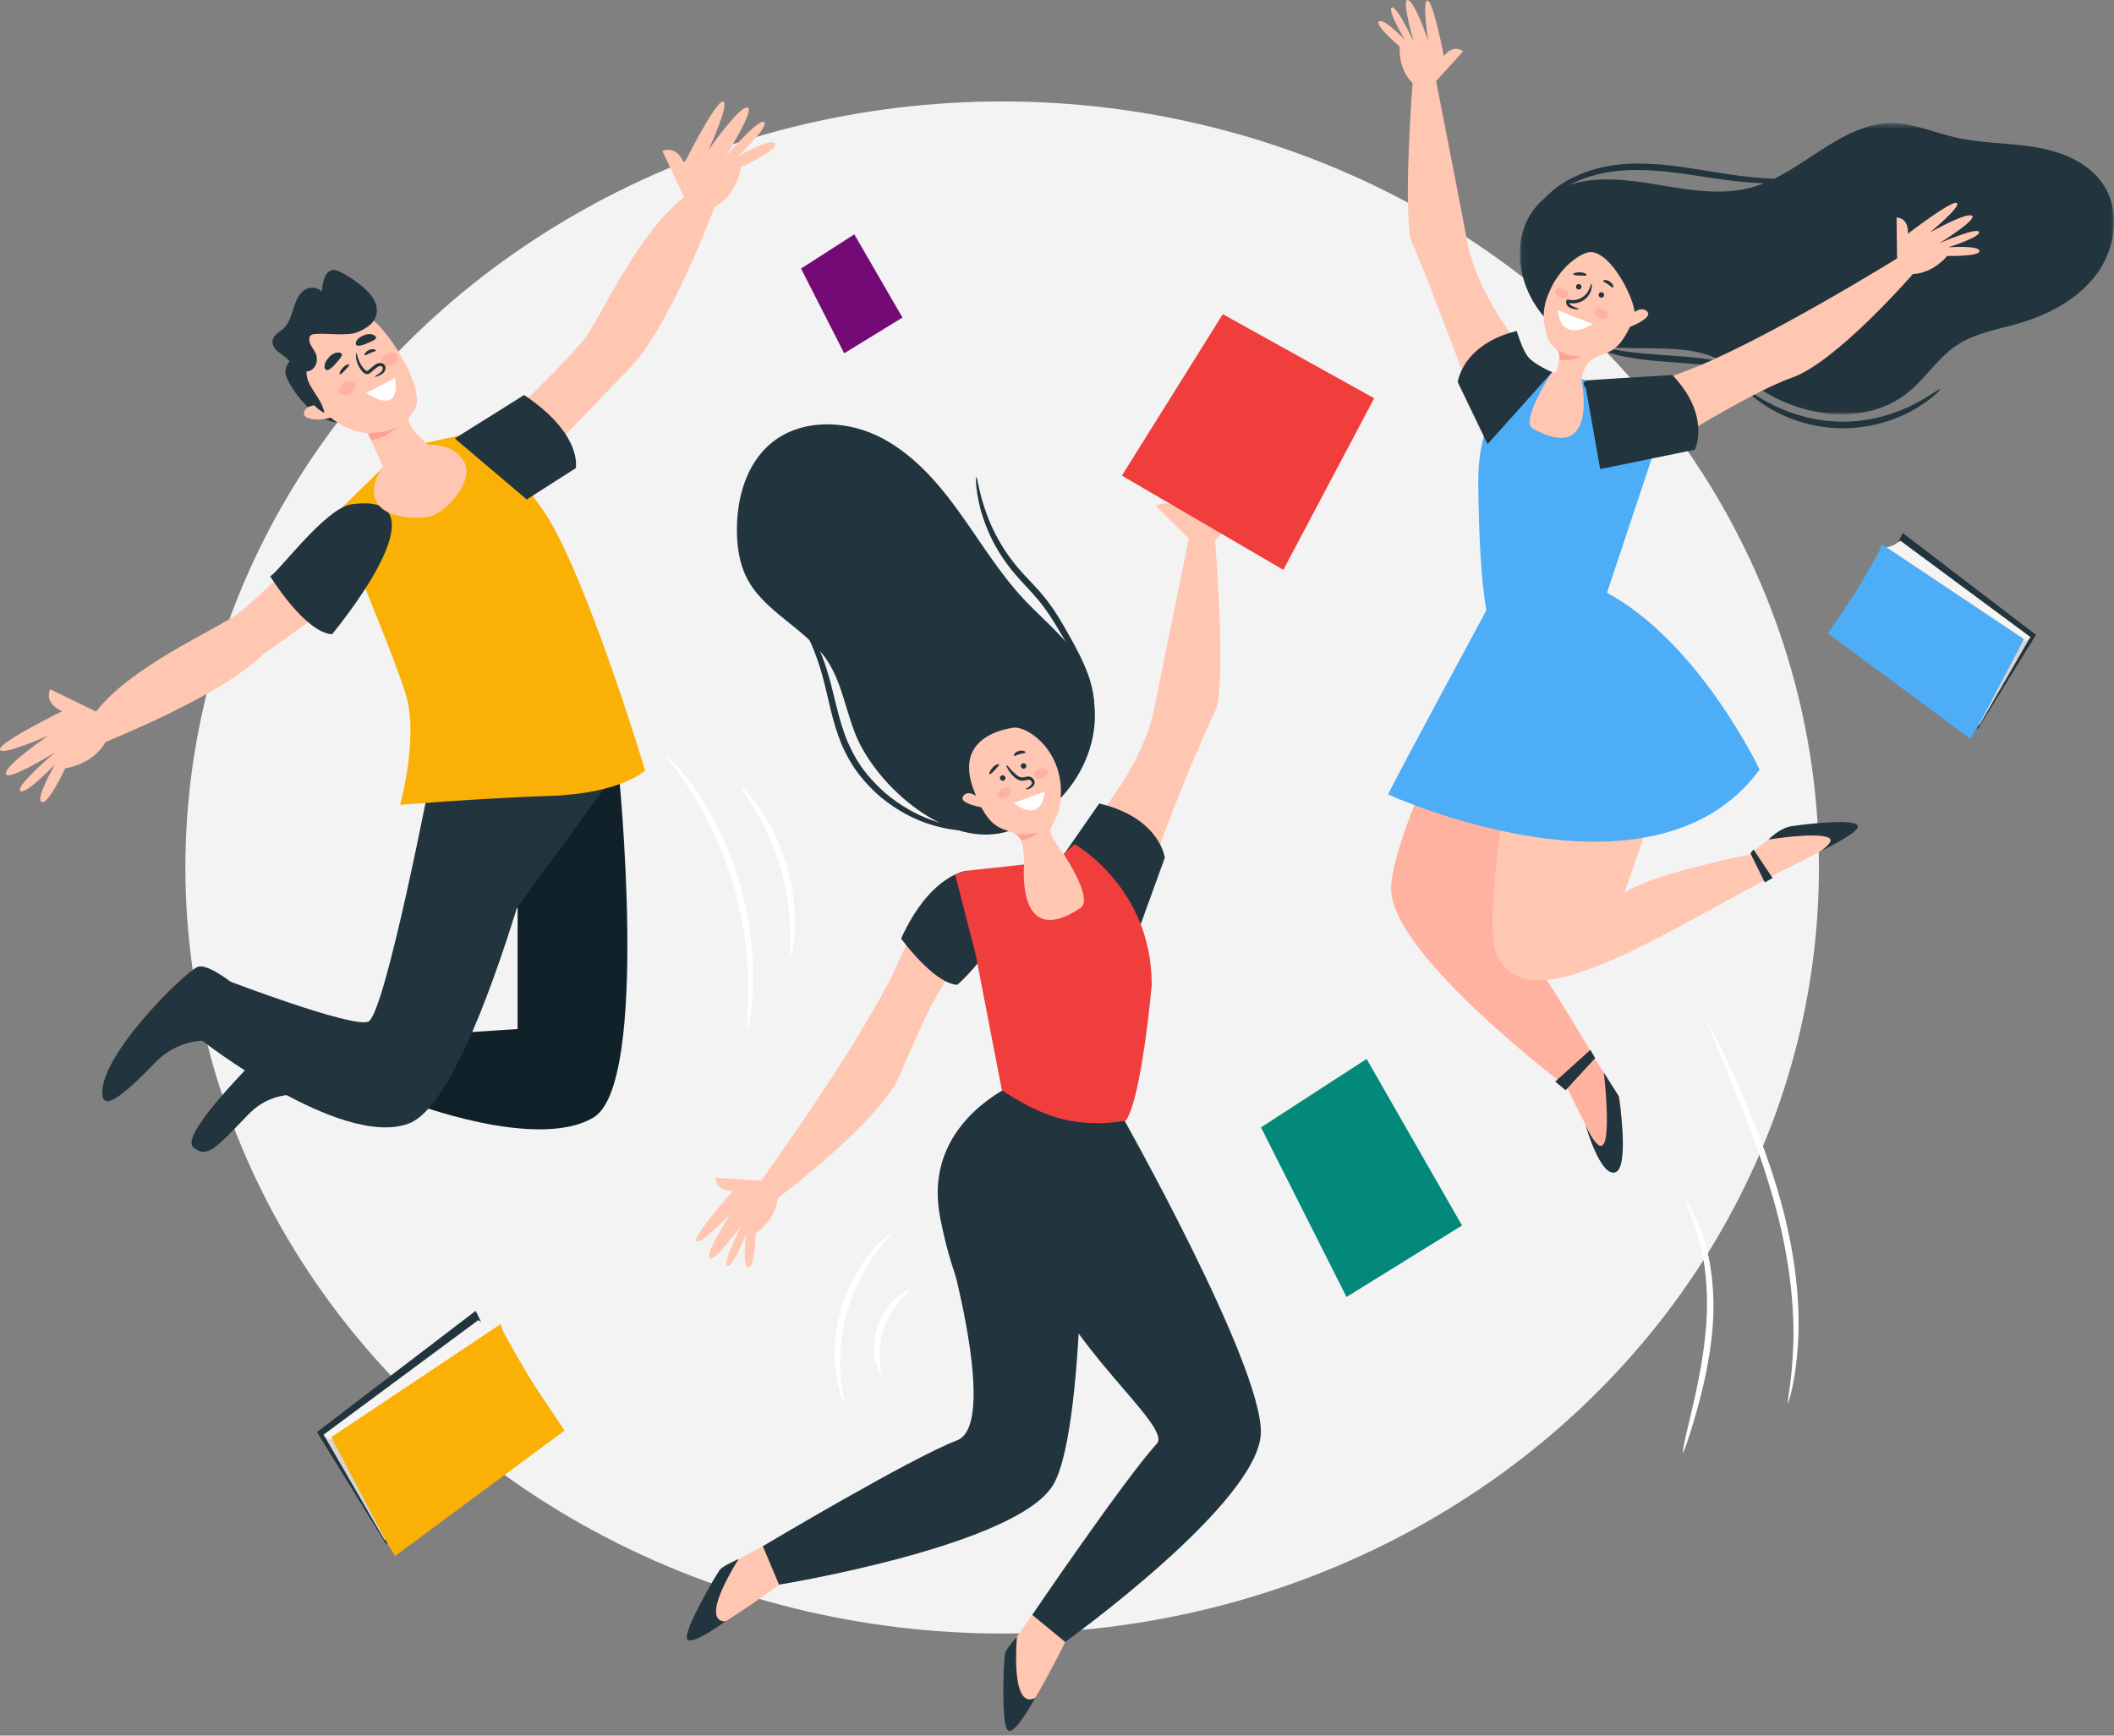
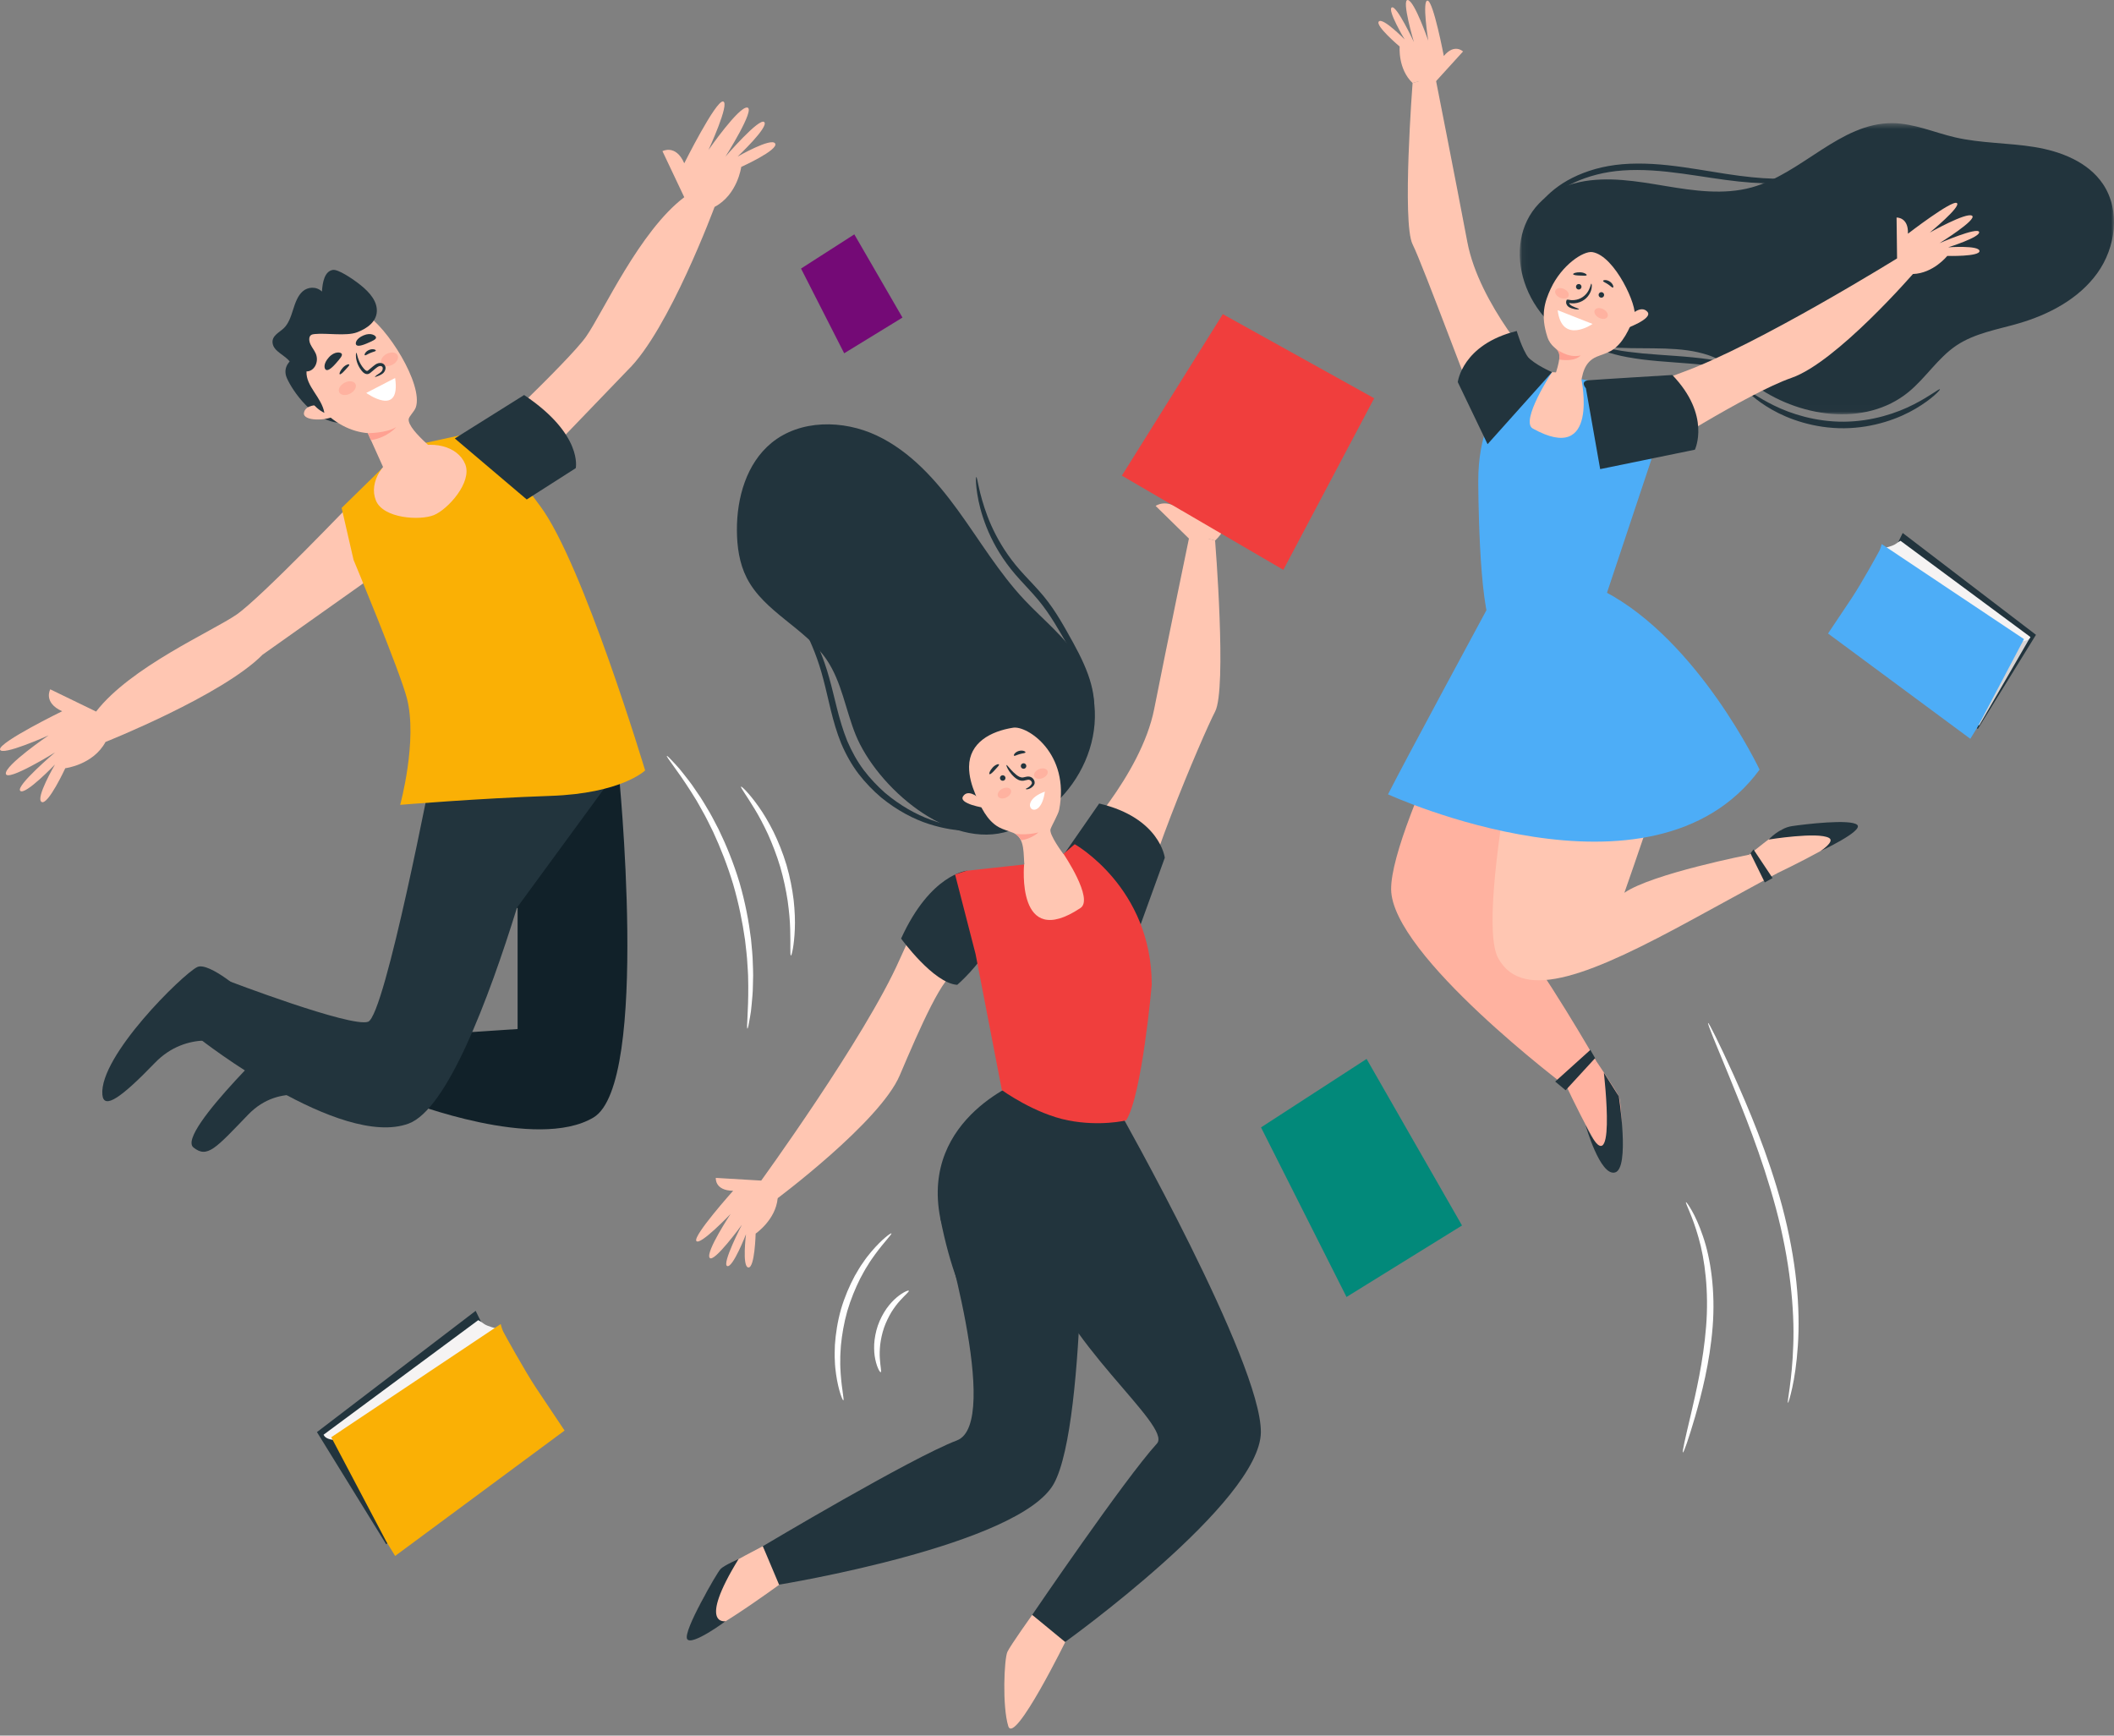
<svg xmlns="http://www.w3.org/2000/svg" width="352" height="289" viewBox="0 0 352 289" fill="none">
  <rect x="0" y="0" width="352" height="289" fill="#808080" stroke="none" />
-   <ellipse rx="136" ry="127.554" transform="matrix(-1 0 0 1 166.869 144.445)" fill="#F3F3F3" />
  <path fill-rule="evenodd" clip-rule="evenodd" d="M280.737 200.181C280.796 200.147 281.162 200.63 281.703 201.581C282.247 202.53 282.923 203.97 283.551 205.829C284.839 209.534 285.648 215.003 285.169 220.967C284.693 226.931 283.315 232.166 282.251 235.892C281.163 239.62 280.362 241.882 280.224 241.844C280.072 241.802 280.612 239.461 281.505 235.697C282.375 231.933 283.616 226.726 284.081 220.885C284.549 215.045 283.884 209.73 282.815 206.055C281.777 202.362 280.566 200.27 280.737 200.181Z" fill="white" />
  <path fill-rule="evenodd" clip-rule="evenodd" d="M284.411 170.334C284.48 170.304 284.922 171.114 285.661 172.609C286.399 174.103 287.437 176.281 288.664 178.998C291.098 184.433 294.374 192.041 296.75 200.874C297.918 205.292 298.714 209.587 299.117 213.532C299.524 217.476 299.565 221.059 299.362 224.049C299.165 227.041 298.787 229.442 298.424 231.075C298.064 232.711 297.779 233.592 297.715 233.577C297.514 233.538 298.403 229.938 298.592 224.014C298.827 218.102 298.051 209.888 295.696 201.155C293.347 192.418 290.205 184.806 287.956 179.304C286.823 176.551 285.907 174.322 285.273 172.782C284.654 171.235 284.342 170.365 284.411 170.334Z" fill="white" />
  <path fill-rule="evenodd" clip-rule="evenodd" d="M148.425 205.365C148.551 205.501 147.314 206.68 145.71 208.87C145.311 209.42 144.879 210.021 144.474 210.709C144.031 211.37 143.646 212.13 143.218 212.914C142.421 214.513 141.665 216.329 141.081 218.307C140.523 220.292 140.198 222.232 140.022 224.01C139.969 224.901 139.892 225.75 139.914 226.545C139.892 227.343 139.938 228.083 139.982 228.761C140.176 231.468 140.597 233.125 140.418 233.173C140.309 233.21 139.617 231.61 139.215 228.84C139.119 228.148 139.027 227.387 139.01 226.564C138.948 225.742 138.992 224.863 139.02 223.936C139.145 222.09 139.453 220.066 140.034 218.005C140.638 215.951 141.453 214.074 142.33 212.443C142.799 211.643 143.228 210.875 143.718 210.213C144.17 209.524 144.653 208.929 145.103 208.394C146.916 206.262 148.353 205.276 148.425 205.365Z" fill="white" />
  <path fill-rule="evenodd" clip-rule="evenodd" d="M151.327 214.921C151.419 215.067 150.73 215.594 149.83 216.602C149.374 217.099 148.894 217.744 148.422 218.492C147.969 219.252 147.536 220.125 147.196 221.086C146.87 222.053 146.674 223.007 146.562 223.886C146.473 224.765 146.453 225.568 146.505 226.242C146.592 227.59 146.811 228.43 146.648 228.489C146.531 228.538 146.041 227.769 145.741 226.344C145.584 225.634 145.52 224.764 145.561 223.801C145.624 222.84 145.808 221.787 146.165 220.731C146.535 219.679 147.04 218.737 147.582 217.941C148.143 217.157 148.73 216.513 149.291 216.05C150.405 215.112 151.265 214.809 151.327 214.921Z" fill="white" />
  <path fill-rule="evenodd" clip-rule="evenodd" d="M111.039 125.869C111.096 125.82 111.584 126.3 112.421 127.216C112.847 127.669 113.349 128.24 113.881 128.944C114.418 129.641 115.064 130.416 115.67 131.347C115.983 131.806 116.312 132.287 116.653 132.789C116.991 133.294 117.297 133.846 117.639 134.404C118.337 135.512 118.963 136.763 119.644 138.068C120.93 140.714 122.159 143.718 123.138 146.975C124.086 150.241 124.688 153.431 125.047 156.351C125.184 157.817 125.338 159.207 125.354 160.516C125.371 161.17 125.414 161.8 125.404 162.408C125.391 163.015 125.377 163.596 125.364 164.152C125.361 165.265 125.239 166.265 125.168 167.143C125.104 168.023 124.992 168.774 124.881 169.385C124.677 170.61 124.528 171.278 124.454 171.268C124.261 171.242 124.623 168.529 124.593 164.144C124.583 163.596 124.573 163.023 124.563 162.424C124.55 161.826 124.487 161.206 124.451 160.564C124.397 159.277 124.211 157.913 124.05 156.476C123.642 153.613 123.023 150.49 122.092 147.284C121.131 144.088 119.954 141.13 118.74 138.504C118.095 137.21 117.508 135.964 116.855 134.855C116.535 134.296 116.251 133.741 115.938 133.233C115.621 132.726 115.318 132.238 115.028 131.773C112.67 128.076 110.891 125.995 111.039 125.869Z" fill="white" />
  <path fill-rule="evenodd" clip-rule="evenodd" d="M123.387 130.978C123.48 130.895 124.732 132.067 126.325 134.325C127.126 135.449 127.971 136.865 128.793 138.499C129.592 140.143 130.353 142.011 130.961 144.034C131.551 146.064 131.926 148.046 132.149 149.861C132.346 151.679 132.407 153.326 132.345 154.706C132.234 157.466 131.819 159.13 131.697 159.111C131.522 159.09 131.662 157.405 131.573 154.705C131.538 153.356 131.399 151.753 131.153 149.992C130.881 148.233 130.488 146.315 129.916 144.344C129.325 142.378 128.613 140.554 127.886 138.93C127.134 137.317 126.38 135.897 125.677 134.744C124.284 132.43 123.252 131.091 123.387 130.978Z" fill="white" />
  <path fill-rule="evenodd" clip-rule="evenodd" d="M80.15 220.206L79.201 218.268L52.776 238.459L64.304 257.135L90.609 234.956L80.15 220.206Z" fill="#22343D" />
-   <path fill-rule="evenodd" clip-rule="evenodd" d="M53.883 238.891L64.011 256.405L64.659 256.116L55.64 239.74L53.883 238.891Z" fill="#D7D4D4" />
  <path fill-rule="evenodd" clip-rule="evenodd" d="M79.628 219.823L53.883 238.89C53.883 238.89 53.991 239.3 54.63 239.552C55.27 239.805 55.64 239.74 55.64 239.74L82.706 221.216C82.706 221.216 81.146 220.853 80.58 220.431C80.013 220.007 79.628 219.823 79.628 219.823Z" fill="#F5F3F3" />
  <path fill-rule="evenodd" clip-rule="evenodd" d="M83.367 220.468L55.156 239.312L64.318 256.677L65.794 259.082L94.007 238.202C94.007 238.202 91.035 233.767 89.251 231.089C87.467 228.411 83.965 222.096 83.774 221.691C83.583 221.287 83.367 220.468 83.367 220.468Z" fill="#FAB005" />
  <path fill-rule="evenodd" clip-rule="evenodd" d="M316.02 90.374L316.817 88.747L339.007 105.701L329.326 121.385L307.238 102.76L316.02 90.374Z" fill="#22343D" />
  <path fill-rule="evenodd" clip-rule="evenodd" d="M338.077 106.064L329.573 120.771L329.029 120.529L336.603 106.777L338.077 106.064Z" fill="#D7D4D4" />
  <path fill-rule="evenodd" clip-rule="evenodd" d="M316.458 90.052L338.077 106.064C338.077 106.064 337.986 106.407 337.45 106.619C336.913 106.831 336.602 106.777 336.602 106.777L313.874 91.222C313.874 91.222 315.184 90.918 315.659 90.562C316.135 90.207 316.458 90.052 316.458 90.052Z" fill="#F5F3F3" />
  <path fill-rule="evenodd" clip-rule="evenodd" d="M313.319 90.595L337.009 106.418L329.315 121L328.076 123.019L304.384 105.485C304.384 105.485 306.88 101.761 308.377 99.512C309.877 97.264 312.817 91.961 312.977 91.621C313.137 91.282 313.319 90.595 313.319 90.595Z" fill="#4DADF7" />
  <path fill-rule="evenodd" clip-rule="evenodd" d="M48.602 59.858C48.602 59.858 46.926 61.018 47.764 62.951C48.602 64.884 52.275 70.619 57.236 70.426C57.44 70.418 50.986 59.858 50.986 59.858H48.602Z" fill="#22343D" />
  <path fill-rule="evenodd" clip-rule="evenodd" d="M41.012 165.584C41.012 165.584 34.807 160.041 32.821 161.034C30.393 162.247 16.502 175.857 17.045 182.269C17.268 184.896 20.325 182.646 25.773 176.995C31.222 171.345 38.083 173.766 38.083 173.766L41.012 165.584Z" fill="#22343D" />
  <path fill-rule="evenodd" clip-rule="evenodd" d="M56.087 174.932L48.596 170.438C48.596 170.438 29.18 188.64 32.214 191.067C34.515 192.908 35.867 191.257 41.315 185.606C46.763 179.957 53.665 183.206 53.665 183.206L56.087 174.932Z" fill="#22343D" />
  <path fill-rule="evenodd" clip-rule="evenodd" d="M101.842 115.046L103.246 134.993L72.066 126.869L101.842 115.046Z" fill="#F3A683" />
  <path fill-rule="evenodd" clip-rule="evenodd" d="M72.066 127.556C72.066 127.556 99.34 129.275 102.972 128.063C102.972 128.063 108.302 180.426 98.818 186.075C89.333 191.726 68.049 183.452 68.049 183.452L73.796 172.152L86.186 171.345V151.166L85.297 151.368L72.066 127.556Z" fill="#112129" />
  <path fill-rule="evenodd" clip-rule="evenodd" d="M37.877 163.273C37.877 163.273 31.017 166.099 33.237 172.96C33.237 172.96 56.654 191.323 68.05 187.085C74.434 184.711 81.291 166.598 86.089 151.123L102.972 128.063C102.972 128.063 95.01 128.461 92.353 128.451C87.276 128.432 72.066 127.556 72.066 127.556C72.066 127.556 64.121 169.126 61.29 170.134C58.459 171.142 37.877 163.273 37.877 163.273Z" fill="#22343D" />
  <path fill-rule="evenodd" clip-rule="evenodd" d="M78.422 75.418C78.422 75.418 94.768 60.081 97.592 56.045C100.417 52.009 106.472 38.489 113.936 32.839L110.305 25.171C110.305 25.171 112.525 23.96 113.936 27.188C113.936 27.188 119.182 16.696 120.394 16.897C121.605 17.099 117.973 24.969 117.973 24.969C117.973 24.969 123.019 17.704 124.431 17.906C125.842 18.108 120.798 26.073 120.798 26.073C120.798 26.073 126.447 19.521 127.255 20.328C128.062 21.135 122.816 26.073 122.816 26.073C122.816 26.073 128.466 22.829 129.071 23.898C129.677 24.969 123.421 27.794 123.421 27.794C123.421 27.794 122.816 32.435 118.982 34.453C118.982 34.453 111.391 54.962 104.53 61.621L82.49 84.527L78.422 75.418Z" fill="#FFC6B2" />
  <path fill-rule="evenodd" clip-rule="evenodd" d="M58.91 83.367C58.91 83.367 43.422 99.568 39.36 102.355C35.297 105.14 21.722 111.07 16.003 118.482L8.369 114.779C8.369 114.779 7.138 116.986 10.353 118.429C10.353 118.429 -0.189 123.577 0.003 124.79C0.192 126.003 8.096 122.444 8.096 122.444C8.096 122.444 0.784 127.422 0.973 128.836C1.162 130.249 9.173 125.279 9.173 125.279C9.173 125.279 2.568 130.867 3.368 131.682C4.167 132.497 9.155 127.298 9.155 127.298C9.155 127.298 5.858 132.917 6.923 133.532C7.987 134.147 10.87 127.918 10.87 127.918C10.87 127.918 15.516 127.358 17.571 123.542C17.571 123.542 36.996 115.813 43.72 109.014L67.894 91.885L58.91 83.367Z" fill="#FFC6B2" />
  <path fill-rule="evenodd" clip-rule="evenodd" d="M64.716 76.909L56.883 84.578L58.869 93.222C58.869 93.222 66.587 111.75 67.753 116.27C69.567 123.298 66.633 134.015 66.633 134.015C66.633 134.015 79.717 132.929 91.621 132.525C103.525 132.121 107.419 128.286 107.419 128.286C107.419 128.286 97.098 93.91 89.972 84.3C82.845 74.692 80.253 71.685 80.253 71.685L69.76 73.978L64.716 76.909Z" fill="#FAB005" />
  <path fill-rule="evenodd" clip-rule="evenodd" d="M87.705 83.167L95.867 77.952C95.867 77.952 97.114 72.365 87.271 65.774L75.729 73.007L87.705 83.167Z" fill="#22343D" />
-   <path fill-rule="evenodd" clip-rule="evenodd" d="M58.533 83.971C54.059 84.599 45.882 95.939 44.97 95.918C44.97 95.918 50.725 105.309 55.284 105.614C55.284 105.614 75.344 81.613 58.533 83.971Z" fill="#22343D" />
  <path fill-rule="evenodd" clip-rule="evenodd" d="M74.328 76.592C74.328 76.592 67.824 71.732 68.05 69.795C68.107 69.307 69.008 68.515 69.243 67.812C70.504 64.028 64.424 54.28 60.688 52.225C57.749 50.609 59.037 50.467 52.852 54.142C46.668 57.817 50.191 64.173 52.953 67.46C55.564 70.567 58.555 71.898 61.245 72.123L65.07 80.62L74.328 76.592Z" fill="#FFC6B2" />
  <path fill-rule="evenodd" clip-rule="evenodd" d="M62.593 83.338C61.363 80.32 63.692 76.519 67.796 74.846C71.901 73.171 76.224 74.26 77.457 77.276C78.686 80.293 74.556 84.828 72.251 85.768C69.945 86.708 63.822 86.354 62.593 83.338Z" fill="#FFC6B2" />
  <path fill-rule="evenodd" clip-rule="evenodd" d="M52.954 67.46C52.954 67.46 50.844 67.344 50.61 68.749C50.375 70.156 54.477 70.156 56.001 69.101L52.954 67.46Z" fill="#FFC6B2" />
  <path fill-rule="evenodd" clip-rule="evenodd" d="M54.008 68.749C53.608 66.209 50.901 64.32 51.035 61.844C52.333 61.855 53.166 60.248 52.576 58.874C52.343 58.334 51.95 57.872 51.698 57.34C51.447 56.808 51.381 56.111 51.766 55.81C51.948 55.668 52.195 55.644 52.431 55.62C54.355 55.422 57.651 55.999 59.422 55.343C61.108 54.718 62.914 53.503 62.739 51.438C62.585 49.64 60.997 48.182 59.539 47.08C58.703 46.448 56.315 44.797 55.414 44.947C54.039 45.175 53.705 47.01 53.606 48.546C52.644 47.63 51.225 47.777 50.389 48.522C49.552 49.267 49.156 50.452 48.792 51.594C48.427 52.738 48.04 53.925 47.215 54.685C46.446 55.393 45.229 55.929 45.389 57.133C45.578 58.568 47.453 59.078 48.32 60.302C48.106 60.002 47.925 61.918 48.048 62.242C48.418 63.221 49.341 63.868 50.008 64.617C51.43 66.212 52.125 67.818 54.008 68.749Z" fill="#22343D" />
  <path fill-rule="evenodd" clip-rule="evenodd" d="M65.793 62.94L60.987 65.426C60.987 65.426 66.76 69.617 65.793 62.94Z" fill="white" />
  <path fill-rule="evenodd" clip-rule="evenodd" d="M59.181 63.926C59.443 64.424 59.054 65.145 58.312 65.535C57.57 65.926 56.756 65.838 56.493 65.34C56.231 64.841 56.62 64.122 57.362 63.73C58.105 63.34 58.918 63.427 59.181 63.926Z" fill="#FFB2A0" />
  <path fill-rule="evenodd" clip-rule="evenodd" d="M66.198 59.132C66.461 59.63 66.072 60.351 65.33 60.741C64.588 61.132 63.774 61.044 63.511 60.546C63.249 60.048 63.637 59.327 64.379 58.937C65.122 58.546 65.936 58.633 66.198 59.132Z" fill="#FFB2A0" />
  <path fill-rule="evenodd" clip-rule="evenodd" d="M62.438 62.764C62.415 62.736 62.505 62.618 62.713 62.468C62.911 62.315 63.257 62.15 63.513 61.874C63.767 61.606 63.858 61.048 63.469 60.97C63.065 60.832 62.607 61.296 62.08 61.736C61.95 61.844 61.822 61.951 61.694 62.057C61.575 62.166 61.324 62.327 61.064 62.294C60.568 62.214 60.357 61.883 60.166 61.662C59.785 61.173 59.55 60.661 59.42 60.218C59.162 59.323 59.278 58.745 59.34 58.75C59.426 58.746 59.455 59.301 59.783 60.089C59.948 60.48 60.195 60.924 60.554 61.344C60.73 61.557 60.95 61.755 61.107 61.762C61.173 61.765 61.225 61.743 61.349 61.639C61.475 61.533 61.602 61.426 61.73 61.318C61.995 61.104 62.225 60.887 62.528 60.685C62.822 60.487 63.242 60.362 63.618 60.489C64.02 60.595 64.256 61.063 64.186 61.389C64.141 61.72 63.976 61.965 63.788 62.144C63.392 62.474 63.038 62.555 62.815 62.655C62.587 62.741 62.461 62.795 62.438 62.764Z" fill="#22343D" />
  <path fill-rule="evenodd" clip-rule="evenodd" d="M61.246 72.123C61.246 72.123 64.311 72.141 65.975 71.116C65.975 71.116 64.568 72.844 61.752 73.292L61.246 72.123Z" fill="#FFA192" />
  <path fill-rule="evenodd" clip-rule="evenodd" d="M62.575 58.374C62.547 58.526 62.118 58.572 61.665 58.772C61.206 58.958 60.874 59.233 60.746 59.148C60.615 59.079 60.832 58.531 61.452 58.27C62.072 58.007 62.615 58.231 62.575 58.374Z" fill="#22343D" />
  <path fill-rule="evenodd" clip-rule="evenodd" d="M56.566 62.315C56.45 62.23 56.632 61.736 57.074 61.241C57.52 60.737 58.091 60.568 58.151 60.71C58.215 60.847 57.867 61.167 57.476 61.611C57.078 62.053 56.692 62.409 56.566 62.315Z" fill="#22343D" />
  <path fill-rule="evenodd" clip-rule="evenodd" d="M54.238 61.553C53.99 61.369 53.796 60.581 54.747 59.519C55.706 58.434 56.779 58.625 56.907 58.926C57.045 59.222 56.688 59.644 55.846 60.599C54.991 61.55 54.507 61.755 54.238 61.553Z" fill="#22343D" />
  <path fill-rule="evenodd" clip-rule="evenodd" d="M59.285 57.37C59.148 57.113 59.3 56.365 60.536 55.843C61.79 55.305 62.626 55.899 62.614 56.208C62.611 56.515 62.139 56.73 61.038 57.205C59.928 57.67 59.434 57.651 59.285 57.37Z" fill="#22343D" />
  <path fill-rule="evenodd" clip-rule="evenodd" d="M323.021 64.815C323.102 64.895 321.77 66.394 319.006 68.025C316.277 69.656 311.983 71.272 307.043 71.308C302.103 71.345 297.785 69.792 295.032 68.203C292.246 66.612 290.892 65.133 290.971 65.051C291.086 64.906 292.6 66.153 295.391 67.519C298.154 68.891 302.319 70.252 307.034 70.218C311.751 70.182 315.895 68.76 318.638 67.348C321.407 65.941 322.904 64.671 323.021 64.815Z" fill="#22343D" />
  <path fill-rule="evenodd" clip-rule="evenodd" d="M292.886 62.552C292.811 62.718 291.336 62.106 288.852 61.552C287.614 61.26 286.111 61.034 284.438 60.826C282.759 60.641 280.903 60.493 278.943 60.353C276.981 60.216 275.104 60.058 273.4 59.847C271.695 59.621 270.163 59.352 268.901 59.01C266.368 58.349 264.933 57.567 264.983 57.456C265.049 57.29 266.558 57.805 269.066 58.256C270.318 58.495 271.828 58.68 273.51 58.848C275.196 59.002 277.058 59.128 279.021 59.266C280.986 59.406 282.866 59.586 284.569 59.83C286.272 60.098 287.799 60.409 289.048 60.806C291.557 61.572 292.942 62.448 292.886 62.552Z" fill="#22343D" />
  <mask id="mask0_34_1400" style="mask-type:alpha" maskUnits="userSpaceOnUse" x="253" y="20" width="99" height="49">
    <path fill-rule="evenodd" clip-rule="evenodd" d="M253.051 20.505H352V68.985H253.051V20.505Z" fill="white" />
  </mask>
  <g mask="url(#mask0_34_1400)">
    <path fill-rule="evenodd" clip-rule="evenodd" d="M263.004 30.325C267.714 29.325 272.593 30.186 277.341 30.977C282.09 31.768 287.02 32.482 291.663 31.207C300.046 28.906 306.409 20.437 315.102 20.506C318.681 20.533 322.055 22.062 325.542 22.871C329.872 23.875 334.383 23.767 338.77 24.484C343.157 25.201 347.689 26.965 350.168 30.655C353.109 35.033 352.303 41.21 349.216 45.487C346.13 49.766 341.187 52.371 336.123 53.847C332.59 54.876 328.827 55.472 325.77 57.52C322.678 59.592 320.659 62.927 317.778 65.284C310.549 71.195 299.298 69.501 291.831 63.893C289.954 62.484 288.216 60.849 286.108 59.818C277.534 55.622 265.203 61.177 257.819 53.541C250.321 45.787 251.389 32.788 263.004 30.325Z" fill="#22343D" />
  </g>
  <path fill-rule="evenodd" clip-rule="evenodd" d="M260.651 180.507C260.651 180.507 268.507 197.345 269.426 194.227C270.343 191.108 270.039 183.62 269.547 182.551C269.053 181.482 265.842 176.759 265.842 176.759L260.651 180.507Z" fill="#FFB2A0" />
  <path fill-rule="evenodd" clip-rule="evenodd" d="M317.453 44.353C318.18 45.284 317.694 44.284 318.517 45.627C321.938 45.508 324.234 42.614 324.234 42.614C324.234 42.614 329.663 42.757 329.601 41.788C329.539 40.816 324.396 41.179 324.396 41.179C324.396 41.179 329.836 39.47 329.538 38.617C329.241 37.764 322.96 40.483 322.96 40.483C322.96 40.483 329.298 36.549 328.362 35.918C327.426 35.289 321.328 38.723 321.328 38.723C321.328 38.723 326.628 34.37 325.833 33.809C325.04 33.248 317.689 38.914 317.689 38.914C317.796 36.126 315.797 36.224 315.797 36.224L315.879 43.029C315.879 43.029 317.118 43.925 317.453 44.353Z" fill="#FFC6B2" />
  <path fill-rule="evenodd" clip-rule="evenodd" d="M236.975 13.552C235.813 13.766 236.714 13.362 235.206 13.822C232.729 11.46 233.058 7.748 233.058 7.748C233.058 7.748 228.904 4.252 229.593 3.568C230.286 2.883 233.889 6.569 233.889 6.569C233.889 6.569 230.957 1.679 231.746 1.239C232.534 0.799 235.427 7.002 235.427 7.002C235.427 7.002 233.298 -0.148 234.417 0.002C235.535 0.152 237.816 6.768 237.816 6.768C237.816 6.768 236.743 -0.005 237.707 0.102C238.673 0.209 240.41 9.327 240.41 9.327C242.18 7.171 243.609 8.572 243.609 8.572L239.123 13.506C239.123 13.506 237.509 13.454 236.975 13.552Z" fill="#FFC6B2" />
  <path fill-rule="evenodd" clip-rule="evenodd" d="M265.155 41.979C263.653 41.733 260.02 44.147 258.203 48.082C257.185 50.284 256.485 52.522 257.653 56.103C258.203 57.788 259.354 57.999 259.611 58.754C259.935 59.71 258.86 62.722 258.86 62.722L263.148 64.453C263.427 62.384 263.742 60.303 265.851 59.404C266.64 59.068 267.484 58.855 268.229 58.428C270.238 57.276 271.311 54.757 272.136 52.695C272.752 51.154 268.922 42.597 265.155 41.979Z" fill="#FFC6B2" />
  <path fill-rule="evenodd" clip-rule="evenodd" d="M260.051 100.458L252.867 97.576C252.867 97.576 231.547 137.113 231.636 148.083C231.724 159.052 260.918 181.015 260.918 181.015L265.841 176.759C265.841 176.759 256.828 161.043 252.01 155.501C247.191 149.958 260.051 100.458 260.051 100.458Z" fill="#FFB2A0" />
  <path fill-rule="evenodd" clip-rule="evenodd" d="M295.721 145.497C295.721 145.497 311.555 137.985 308.373 137.321C305.191 136.661 297.75 137.571 296.726 138.149C295.699 138.727 291.253 142.311 291.253 142.311L295.721 145.497Z" fill="#FFC6B2" />
  <path fill-rule="evenodd" clip-rule="evenodd" d="M267.108 100.115L256.21 104.081C256.21 104.081 245.308 152.03 249.47 159.558C253.63 167.089 265.318 162.105 281.964 153.02L295.907 145.409L291.253 142.312C291.253 142.312 275.029 145.491 270.472 148.661C270.472 148.661 272.85 141.924 276.021 132.413C279.19 122.902 281.377 113.193 267.108 100.115Z" fill="#FFC6B2" />
  <path fill-rule="evenodd" clip-rule="evenodd" d="M253.693 67.449C253.693 64.263 254.719 61.959 257.904 61.959C261.09 61.959 265.494 63.076 265.494 66.262C265.494 69.45 262.984 74.623 259.796 74.623C256.611 74.623 253.693 70.636 253.693 67.449Z" fill="#FFC6B2" />
  <path fill-rule="evenodd" clip-rule="evenodd" d="M256.209 61.503C256.209 61.503 246.303 50.782 244.321 40.279C242.339 29.779 238.972 12.738 238.972 12.738L235.207 13.822C235.207 13.822 233.423 37.11 235.207 40.676C236.99 44.243 245.703 67.987 248.356 74.223L256.209 61.503Z" fill="#FFC6B2" />
  <path fill-rule="evenodd" clip-rule="evenodd" d="M266.852 69.858C266.852 69.858 267.613 66.523 280.14 61.991C292.667 57.459 316.3 42.769 316.3 42.769L318.658 45.467C318.658 45.467 305.817 60.299 298.346 62.901C290.876 65.503 275.009 75.761 273.376 76.582C270.907 77.824 270.937 79.387 266.852 69.858Z" fill="#FFC6B2" />
  <path fill-rule="evenodd" clip-rule="evenodd" d="M256.209 61.503C256.209 61.503 246.144 64.765 246.144 80.08C246.144 80.08 246.15 101.055 248.523 104.871C248.523 104.871 252.379 105.859 257.187 104.871C262.228 103.835 267.107 100.116 267.107 100.116L275.025 76.346L274.078 65.21L263.313 63.131C263.313 63.131 266.401 77.562 255.228 71.358C253.057 70.153 258.422 61.965 258.422 61.965L256.209 61.503Z" fill="#4DADF7" />
  <path fill-rule="evenodd" clip-rule="evenodd" d="M247.693 73.959L242.734 63.626C242.734 63.626 243.445 57.358 252.55 55.112C252.55 55.112 253.47 58.271 254.48 59.478C255.488 60.685 258.427 61.969 258.427 61.969L247.693 73.959Z" fill="#22343D" />
  <path fill-rule="evenodd" clip-rule="evenodd" d="M266.443 78.112L282.213 74.879C282.213 74.879 284.955 69.198 278.454 62.44C278.454 62.44 266.152 63.183 264.56 63.316C262.993 63.446 264.069 64.653 264.069 64.653L266.443 78.112Z" fill="#22343D" />
  <path fill-rule="evenodd" clip-rule="evenodd" d="M248.497 99.762C248.497 99.762 233.581 127.341 231.117 132.268C231.117 132.268 275.123 152.483 292.987 128.151C292.987 128.151 282.826 106.643 267.116 98.455L260.339 96.425L248.762 99.629" fill="#4DADF7" />
  <path fill-rule="evenodd" clip-rule="evenodd" d="M271.559 52.434C271.559 52.434 273.258 50.735 274.303 51.911C275.349 53.087 270.514 54.786 270.514 54.786L271.559 52.434Z" fill="#FFC6B2" />
  <path fill-rule="evenodd" clip-rule="evenodd" d="M302.639 29.259C302.656 29.318 301.999 29.602 300.746 29.9C299.496 30.201 297.642 30.474 295.338 30.52C293.035 30.566 290.297 30.362 287.3 29.955C284.301 29.558 281.043 28.974 277.616 28.6C274.193 28.234 270.903 28.167 267.989 28.638C265.074 29.101 262.551 30.055 260.622 31.17C258.694 32.294 257.352 33.541 256.528 34.485C255.699 35.429 255.326 36.032 255.242 35.981C255.196 35.958 255.445 35.278 256.196 34.22C256.942 33.164 258.259 31.771 260.222 30.512C262.184 29.26 264.792 28.185 267.822 27.646C270.856 27.101 274.25 27.143 277.731 27.516C281.216 27.896 284.478 28.513 287.442 28.961C290.406 29.417 293.084 29.697 295.34 29.749C299.861 29.875 302.598 29.073 302.639 29.259Z" fill="#22343D" />
  <path fill-rule="evenodd" clip-rule="evenodd" d="M262.906 51.469C262.901 51.536 262.417 51.583 261.678 51.337C261.495 51.273 261.28 51.189 261.079 51.005C260.98 50.913 260.888 50.791 260.831 50.644C260.75 50.438 260.757 50.205 260.837 50.027C260.861 49.991 260.859 49.907 260.906 49.905L261.049 49.9C261.141 49.887 261.25 49.918 261.357 49.937C261.552 49.975 261.614 49.969 261.753 49.979C261.997 49.984 262.249 49.959 262.502 49.903C263.534 49.686 264.224 48.935 264.533 48.318C264.858 47.696 264.887 47.229 264.973 47.234C265.034 47.226 265.155 47.723 264.887 48.473C264.75 48.841 264.513 49.262 264.13 49.632C263.749 50.001 263.221 50.304 262.622 50.435C262.322 50.502 262.022 50.527 261.732 50.512C261.606 50.506 261.407 50.48 261.349 50.468C261.296 50.459 261.303 50.447 261.292 50.453C261.286 50.46 261.283 50.47 261.284 50.485C261.305 50.556 261.344 50.625 261.399 50.686C261.509 50.81 261.669 50.903 261.826 50.981C262.464 51.295 262.918 51.387 262.906 51.469Z" fill="#22343D" />
  <path fill-rule="evenodd" clip-rule="evenodd" d="M259.368 51.653L265.178 53.942C265.178 53.942 260.072 57.462 259.368 51.653Z" fill="white" />
  <path fill-rule="evenodd" clip-rule="evenodd" d="M267.659 52.754C267.452 53.146 266.813 53.215 266.229 52.907C265.646 52.601 265.34 52.035 265.546 51.643C265.752 51.251 266.393 51.182 266.976 51.489C267.559 51.796 267.865 52.362 267.659 52.754Z" fill="#FFB2A0" />
  <path fill-rule="evenodd" clip-rule="evenodd" d="M261.175 49.316C260.998 49.723 260.366 49.84 259.761 49.578C259.156 49.316 258.808 48.775 258.984 48.369C259.16 47.962 259.793 47.845 260.398 48.107C261.002 48.369 261.351 48.91 261.175 49.316Z" fill="#FFB2A0" />
  <path fill-rule="evenodd" clip-rule="evenodd" d="M259.022 58.024C259.022 58.024 261.059 59.73 263.184 59.181C263.184 59.181 262.451 60.279 259.631 59.876C259.631 59.876 259.865 58.665 259.022 58.024Z" fill="#FFA192" />
  <path fill-rule="evenodd" clip-rule="evenodd" d="M267.101 49.106C267.101 49.36 266.894 49.566 266.64 49.566C266.387 49.566 266.18 49.36 266.18 49.106C266.18 48.852 266.387 48.645 266.64 48.645C266.894 48.645 267.101 48.852 267.101 49.106Z" fill="#22343D" />
  <path fill-rule="evenodd" clip-rule="evenodd" d="M263.335 47.749C263.335 48.003 263.129 48.209 262.875 48.209C262.621 48.209 262.415 48.003 262.415 47.749C262.415 47.495 262.621 47.289 262.875 47.289C263.129 47.289 263.335 47.495 263.335 47.749Z" fill="#22343D" />
  <path fill-rule="evenodd" clip-rule="evenodd" d="M268.58 47.879C268.438 47.94 268.163 47.607 267.747 47.338C267.34 47.057 266.928 46.931 266.928 46.777C266.915 46.629 267.491 46.51 268.051 46.885C268.611 47.258 268.722 47.835 268.58 47.879Z" fill="#22343D" />
  <path fill-rule="evenodd" clip-rule="evenodd" d="M261.942 45.646C261.933 45.502 262.427 45.322 263.089 45.339C263.763 45.353 264.26 45.68 264.191 45.817C264.128 45.955 263.659 45.895 263.067 45.884C262.473 45.867 261.952 45.803 261.942 45.646Z" fill="#22343D" />
  <path fill-rule="evenodd" clip-rule="evenodd" d="M264.016 187.349C264.016 187.349 266.432 195.927 268.927 195.224C271.423 194.523 269.547 182.551 269.547 182.551L267.057 178.616C267.057 178.616 269.396 198.655 264.016 187.349Z" fill="#22343D" />
  <path fill-rule="evenodd" clip-rule="evenodd" d="M294.489 139.794C294.489 139.794 296.246 137.877 298.377 137.557C300.507 137.238 308.122 136.332 309.241 137.344C310.36 138.356 303.069 141.749 303.069 141.749C303.069 141.749 305.609 140.13 304.554 139.528C302.69 138.462 294.489 139.794 294.489 139.794Z" fill="#22343D" />
  <path fill-rule="evenodd" clip-rule="evenodd" d="M291.467 142.09L293.851 146.931L295.152 146.209L291.973 141.44L291.467 142.09Z" fill="#22343D" />
  <path fill-rule="evenodd" clip-rule="evenodd" d="M264.808 174.818L258.956 180.093L260.69 181.538L265.603 176.191L264.808 174.818Z" fill="#22343D" />
  <path fill-rule="evenodd" clip-rule="evenodd" d="M142.457 122.308C140.793 118.178 140.153 113.58 137.67 109.884C134.096 104.565 127.232 101.926 124.332 96.212C123.1 93.785 122.714 91.009 122.701 88.287C122.677 82.903 124.289 77.18 128.448 73.758C133.226 69.826 140.396 69.881 145.993 72.522C151.588 75.164 155.863 79.958 159.498 84.966C163.134 89.973 166.316 95.347 170.55 99.86C173.688 103.206 177.411 106.092 179.776 110.023C186.257 120.8 179.588 134.435 168.146 138.325C158.091 141.742 145.936 130.943 142.457 122.308Z" fill="#22343D" />
  <path fill-rule="evenodd" clip-rule="evenodd" d="M128.133 198.317C129.128 199.135 128.043 198.568 129.49 199.511C129.167 203.128 125.822 205.406 125.822 205.406C125.822 205.406 125.681 211.164 124.606 211.046C123.529 210.929 124.219 205.501 124.219 205.501C124.219 205.501 122.017 211.173 121.085 210.812C120.154 210.452 123.525 203.944 123.525 203.944C123.525 203.944 118.8 210.448 118.151 209.423C117.502 208.398 121.66 202.122 121.66 202.122C121.66 202.122 116.526 207.505 115.946 206.633C115.367 205.764 122.073 198.278 122.073 198.278C118.969 198.244 119.189 196.132 119.189 196.132L126.749 196.58C126.749 196.58 127.675 197.939 128.133 198.317Z" fill="#FFC6B2" />
  <path fill-rule="evenodd" clip-rule="evenodd" d="M200.358 89.722C201.652 89.949 200.648 89.52 202.326 90.008C205.083 87.504 204.717 83.568 204.717 83.568C204.717 83.568 209.341 79.86 208.574 79.135C207.803 78.409 203.792 82.316 203.792 82.316C203.792 82.316 207.055 77.131 206.178 76.665C205.301 76.199 202.082 82.777 202.082 82.777C202.082 82.777 204.451 75.195 203.205 75.353C201.962 75.513 199.423 82.528 199.423 82.528C199.423 82.528 200.617 75.346 199.543 75.46C198.468 75.573 196.73 84.981 196.73 84.981C194.198 82.921 192.426 84.24 192.426 84.24L197.967 89.673C197.967 89.673 199.763 89.619 200.358 89.722Z" fill="#FFC6B2" />
  <path fill-rule="evenodd" clip-rule="evenodd" d="M168.707 121.168C171.046 120.803 178.179 125.425 176.364 134.812C176.212 135.6 175.183 137.335 174.926 138.052C174.603 138.961 177.126 142.287 177.126 142.287L170.612 144.368C170.334 142.401 170.802 139.525 168.697 138.671C167.91 138.351 167.067 138.148 166.324 137.743C164.319 136.648 163.248 134.252 162.424 132.291C161.809 130.825 161.341 129.248 161.358 127.658C161.401 123.653 164.948 121.756 168.707 121.168Z" fill="#FFC6B2" />
  <path fill-rule="evenodd" clip-rule="evenodd" d="M181.751 146.876C181.751 143.497 180.679 142.207 177.133 142.207C173.587 142.207 168.906 143.497 168.906 146.876C168.906 150.255 171.41 154.484 174.958 154.484C178.503 154.484 181.751 150.255 181.751 146.876Z" fill="#FFC6B2" />
  <path fill-rule="evenodd" clip-rule="evenodd" d="M178.95 140.57C178.95 140.57 189.976 129.201 192.182 118.065C194.388 106.929 198.136 88.859 198.136 88.859L202.326 90.008C202.326 90.008 204.312 114.704 202.326 118.485C200.342 122.268 189.094 148.532 189.314 155.255L178.95 140.57Z" fill="#FFC6B2" />
  <path fill-rule="evenodd" clip-rule="evenodd" d="M159.296 146.074C159.296 146.074 155.547 146.704 149.813 159.732C144.079 172.759 126.436 197.012 126.436 197.012L129.303 199.652C129.303 199.652 146.505 186.836 149.813 179.062C153.12 171.289 157.31 161.623 159.296 162.043C161.28 162.464 169.661 150.906 159.296 146.074Z" fill="#FFC6B2" />
  <path fill-rule="evenodd" clip-rule="evenodd" d="M188.815 156.992L193.949 142.822C193.949 142.822 193.157 136.176 183.024 133.793L177.284 142.064L188.815 156.992Z" fill="#22343D" />
  <path fill-rule="evenodd" clip-rule="evenodd" d="M161.008 144.987C161.008 144.987 154.95 145.497 150.041 156.281C150.041 156.281 155.44 163.735 159.39 163.986C159.39 163.986 174.061 151.446 161.008 144.987Z" fill="#22343D" />
  <path fill-rule="evenodd" clip-rule="evenodd" d="M177.65 272.866C177.65 272.866 168.907 290.721 167.884 287.415C166.864 284.108 167.201 276.167 167.749 275.033C168.299 273.899 171.873 268.891 171.873 268.891L177.65 272.866Z" fill="#FFC6B2" />
  <path fill-rule="evenodd" clip-rule="evenodd" d="M178.318 187.98L186.314 184.923C186.314 184.923 210.044 226.851 209.946 238.483C209.847 250.114 177.354 273.405 177.354 273.405L171.873 268.891C171.873 268.891 187.274 246.247 192.637 240.37C195.319 237.432 176.121 223.03 173.213 209.173C170.305 195.315 178.318 187.98 178.318 187.98Z" fill="#22343D" />
  <path fill-rule="evenodd" clip-rule="evenodd" d="M130.243 263.512C130.243 263.512 113.887 275.568 114.568 272.185C115.25 268.798 119.367 261.887 120.4 261.118C121.434 260.351 127.018 257.458 127.018 257.458L130.243 263.512Z" fill="#FFC6B2" />
  <path fill-rule="evenodd" clip-rule="evenodd" d="M156.564 202.827L180.221 189.117C180.221 189.117 181.159 236.743 175.48 247.04C169.802 257.338 129.72 263.862 129.72 263.862L127.018 257.459C127.018 257.459 151.746 242.725 159.338 239.842C166.931 236.957 156.564 202.827 156.564 202.827Z" fill="#22343D" />
  <path fill-rule="evenodd" clip-rule="evenodd" d="M170.652 179.739C170.652 179.739 153.234 185.906 156.564 202.828C159.893 219.748 165.443 222.92 165.443 222.92L175.433 206.529L185.462 185.063L175.433 183.791L170.652 179.739Z" fill="#22343D" />
  <path fill-rule="evenodd" clip-rule="evenodd" d="M178.951 140.57C178.951 140.57 191.775 147.757 191.775 163.997C191.775 163.997 190.146 182.513 187.505 186.558C187.505 186.558 183.213 187.606 177.862 186.558C172.251 185.459 166.821 181.516 166.821 181.516L162.438 158.847L159.029 145.612L160.877 145.002L170.522 143.943C170.522 143.943 169.137 158.351 179.906 151.196C182.175 149.689 177.083 142.176 177.083 142.176L178.951 140.57Z" fill="#F03E3D" />
  <path fill-rule="evenodd" clip-rule="evenodd" d="M186.8 79.199L213.689 94.885L228.814 66.315L203.606 52.31L186.8 79.199Z" fill="#F03E3D" />
  <path fill-rule="evenodd" clip-rule="evenodd" d="M224.207 215.961L243.438 204.056L227.55 176.323L209.971 187.723L224.207 215.961Z" fill="#02897A" />
  <path fill-rule="evenodd" clip-rule="evenodd" d="M140.564 58.826L150.27 52.879L142.251 39.023L133.379 44.718L140.564 58.826Z" fill="#740A76" />
  <path fill-rule="evenodd" clip-rule="evenodd" d="M129.52 97.786C129.571 97.741 130.164 98.279 131.103 99.379C132.038 100.479 133.314 102.153 134.594 104.412C135.879 106.661 137.15 109.515 138.058 112.828C138.998 116.116 139.628 119.812 141.072 123.372C141.822 125.131 142.731 126.769 143.813 128.216C144.904 129.654 146.114 130.916 147.36 132.017C149.906 134.16 152.574 135.634 154.951 136.485C157.325 137.349 159.359 137.736 160.773 137.875C162.186 138.031 162.985 138.054 162.985 138.147C162.989 138.205 162.193 138.326 160.743 138.299C159.293 138.288 157.182 138.011 154.697 137.214C152.209 136.428 149.399 134.974 146.712 132.784C145.394 131.659 144.113 130.356 142.959 128.858C141.814 127.352 140.848 125.63 140.063 123.786C138.558 120.065 137.963 116.336 137.088 113.091C136.252 109.836 135.091 107.034 133.916 104.78C132.748 102.52 131.59 100.806 130.768 99.638C129.942 98.472 129.458 97.841 129.52 97.786Z" fill="#22343D" />
  <path fill-rule="evenodd" clip-rule="evenodd" d="M162.556 79.435C162.754 79.404 162.946 82.051 164.427 85.966C165.166 87.916 166.266 90.16 167.846 92.409C168.636 93.535 169.545 94.645 170.573 95.751C171.595 96.861 172.707 97.989 173.759 99.254C175.868 101.807 177.318 104.566 178.684 107.002C180.041 109.462 181.121 111.801 181.67 113.894C182.243 115.981 182.276 117.777 182.095 118.968C181.905 120.165 181.607 120.771 181.558 120.755C181.464 120.73 181.618 120.09 181.672 118.93C181.718 117.772 181.571 116.085 180.93 114.113C180.311 112.132 179.198 109.901 177.808 107.493C176.397 105.087 174.934 102.383 172.919 99.95C171.908 98.732 170.811 97.609 169.784 96.47C168.75 95.338 167.811 94.159 167.018 92.978C165.427 90.616 164.365 88.261 163.7 86.225C163.02 84.19 162.731 82.473 162.593 81.289C162.458 80.104 162.494 79.44 162.556 79.435Z" fill="#22343D" />
  <path fill-rule="evenodd" clip-rule="evenodd" d="M170.799 131.371C170.789 131.295 171.227 131.225 171.64 130.739C171.736 130.627 171.832 130.464 171.83 130.369C171.828 130.266 171.756 130.088 171.633 129.986C171.505 129.872 171.363 129.816 171.176 129.835C170.982 129.85 170.747 129.946 170.439 129.992C169.764 130.081 169.238 129.7 168.892 129.392C168.536 129.067 168.265 128.738 168.063 128.442C167.66 127.848 167.534 127.419 167.596 127.387C167.667 127.349 167.91 127.704 168.365 128.203C168.592 128.45 168.879 128.734 169.217 129.008C169.55 129.274 169.958 129.516 170.365 129.452C170.581 129.424 170.832 129.323 171.139 129.303C171.451 129.272 171.798 129.415 171.988 129.63C172.19 129.849 172.304 130.107 172.28 130.412C172.22 130.725 172.054 130.871 171.917 131.007C171.324 131.527 170.78 131.442 170.799 131.371Z" fill="#22343D" />
-   <path fill-rule="evenodd" clip-rule="evenodd" d="M173.977 131.818L168.812 133.696C168.812 133.696 173.194 137.529 173.977 131.818Z" fill="white" />
+   <path fill-rule="evenodd" clip-rule="evenodd" d="M173.977 131.818C168.812 133.696 173.194 137.529 173.977 131.818Z" fill="white" />
  <path fill-rule="evenodd" clip-rule="evenodd" d="M168.297 131.498C168.504 131.89 168.198 132.457 167.615 132.764C167.032 133.071 166.392 133.002 166.186 132.61C165.979 132.219 166.285 131.652 166.868 131.345C167.451 131.038 168.091 131.106 168.297 131.498Z" fill="#FFB2A0" />
  <path fill-rule="evenodd" clip-rule="evenodd" d="M174.419 128.359C174.588 128.769 174.231 129.304 173.622 129.555C173.013 129.808 172.382 129.68 172.213 129.27C172.044 128.861 172.401 128.326 173.01 128.074C173.619 127.823 174.25 127.95 174.419 128.359Z" fill="#FFB2A0" />
  <path fill-rule="evenodd" clip-rule="evenodd" d="M168.965 138.808C168.965 138.808 170.693 139.16 172.895 138.61C172.895 138.61 171.81 139.664 170.036 139.91C170.036 139.91 169.638 139.175 168.965 138.808Z" fill="#FFA192" />
  <path fill-rule="evenodd" clip-rule="evenodd" d="M170.731 127.2C170.924 127.364 170.948 127.654 170.784 127.848C170.62 128.042 170.33 128.065 170.136 127.901C169.942 127.738 169.918 127.447 170.082 127.253C170.247 127.059 170.537 127.035 170.731 127.2Z" fill="#22343D" />
  <path fill-rule="evenodd" clip-rule="evenodd" d="M167.26 129.196C167.454 129.36 167.477 129.651 167.313 129.845C167.15 130.038 166.859 130.062 166.665 129.898C166.471 129.733 166.447 129.444 166.612 129.249C166.776 129.056 167.066 129.032 167.26 129.196Z" fill="#22343D" />
  <path fill-rule="evenodd" clip-rule="evenodd" d="M170.751 125.279C170.705 125.426 170.274 125.421 169.8 125.564C169.323 125.693 168.96 125.926 168.843 125.825C168.721 125.741 169.002 125.224 169.65 125.04C170.297 124.853 170.809 125.142 170.751 125.279Z" fill="#22343D" />
  <path fill-rule="evenodd" clip-rule="evenodd" d="M164.756 128.899C164.64 128.814 164.822 128.32 165.263 127.826C165.709 127.321 166.281 127.153 166.34 127.294C166.405 127.431 166.056 127.751 165.665 128.195C165.268 128.637 164.882 128.994 164.756 128.899Z" fill="#22343D" />
  <path fill-rule="evenodd" clip-rule="evenodd" d="M162.808 132.734C162.808 132.734 161.152 131.343 160.357 132.601C159.562 133.86 163.934 134.523 163.934 134.523L162.808 132.734Z" fill="#FFC6B2" />
  <path fill-rule="evenodd" clip-rule="evenodd" d="M122.982 259.595C122.982 259.595 120.607 260.627 119.988 261.247C119.369 261.866 113.69 271.674 114.413 272.913C115.136 274.152 120.83 269.946 120.83 269.946C120.83 269.946 116.065 270.849 122.982 259.595Z" fill="#22343D" />
-   <path fill-rule="evenodd" clip-rule="evenodd" d="M169.318 272.564C169.318 272.564 167.632 274.387 167.372 275.225C167.111 276.06 166.645 287.384 167.862 288.144C169.078 288.906 172.402 282.657 172.402 282.657C172.402 282.657 168.428 285.77 169.318 272.59" fill="#22343D" />
</svg>